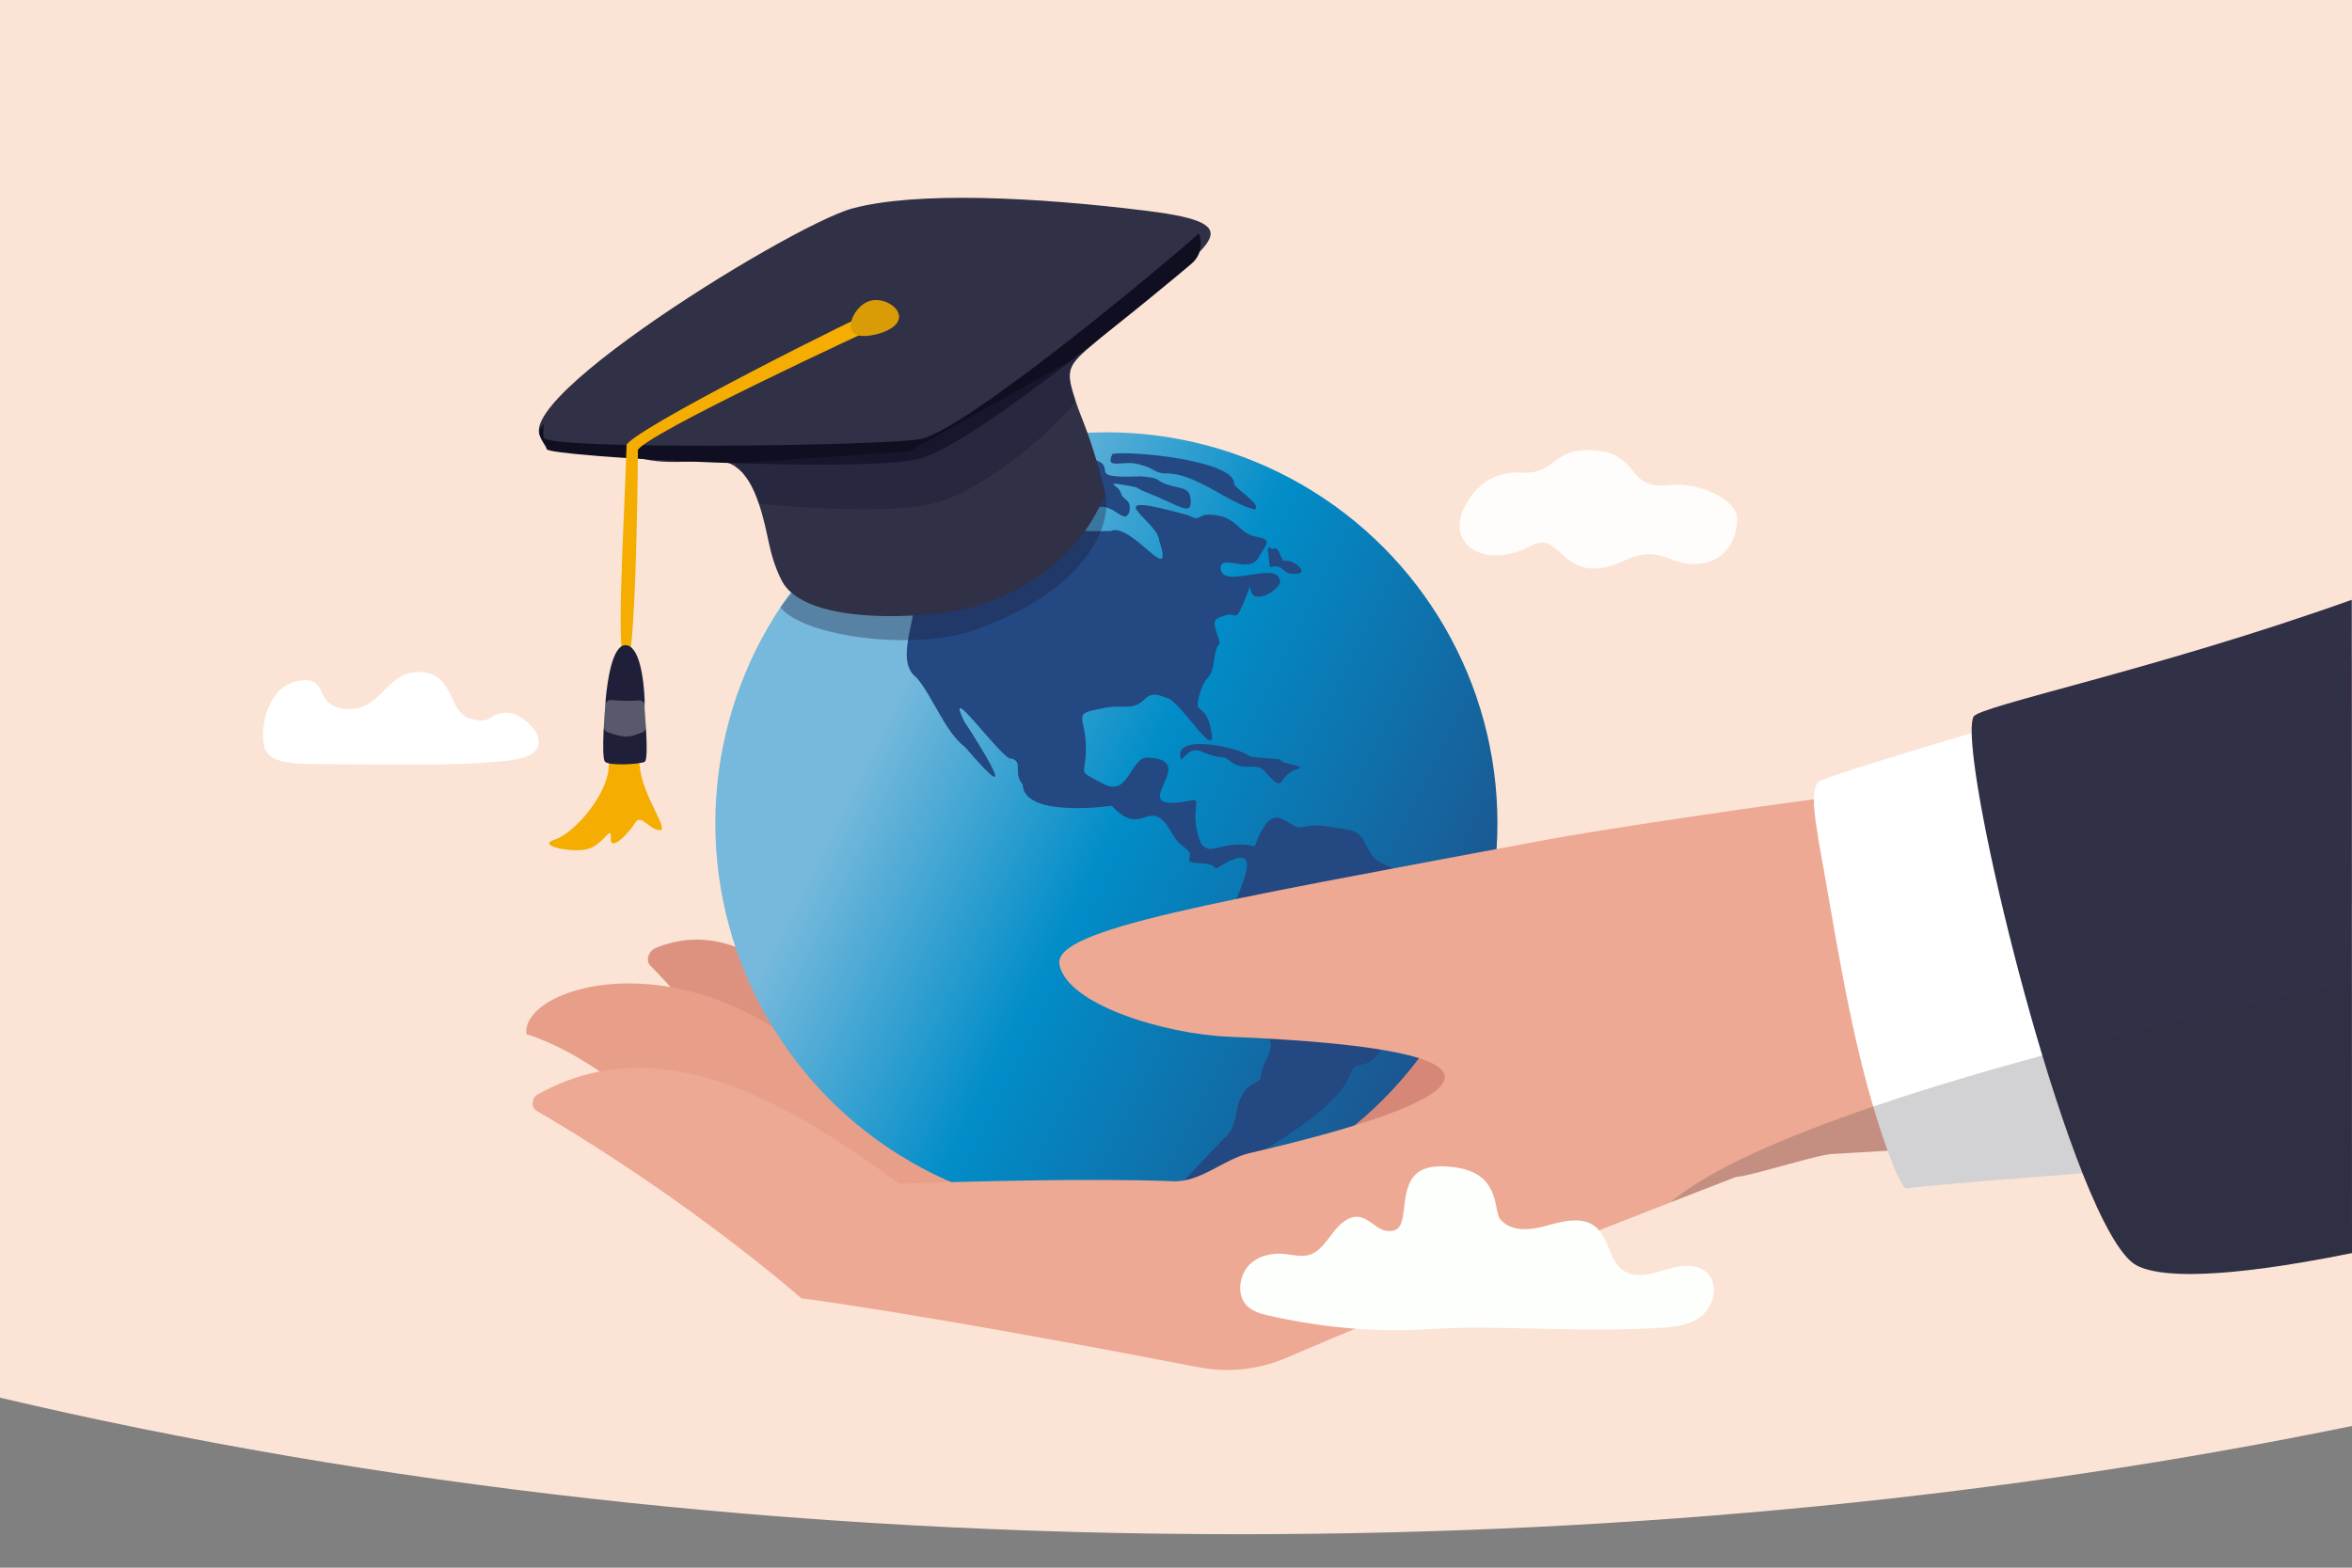
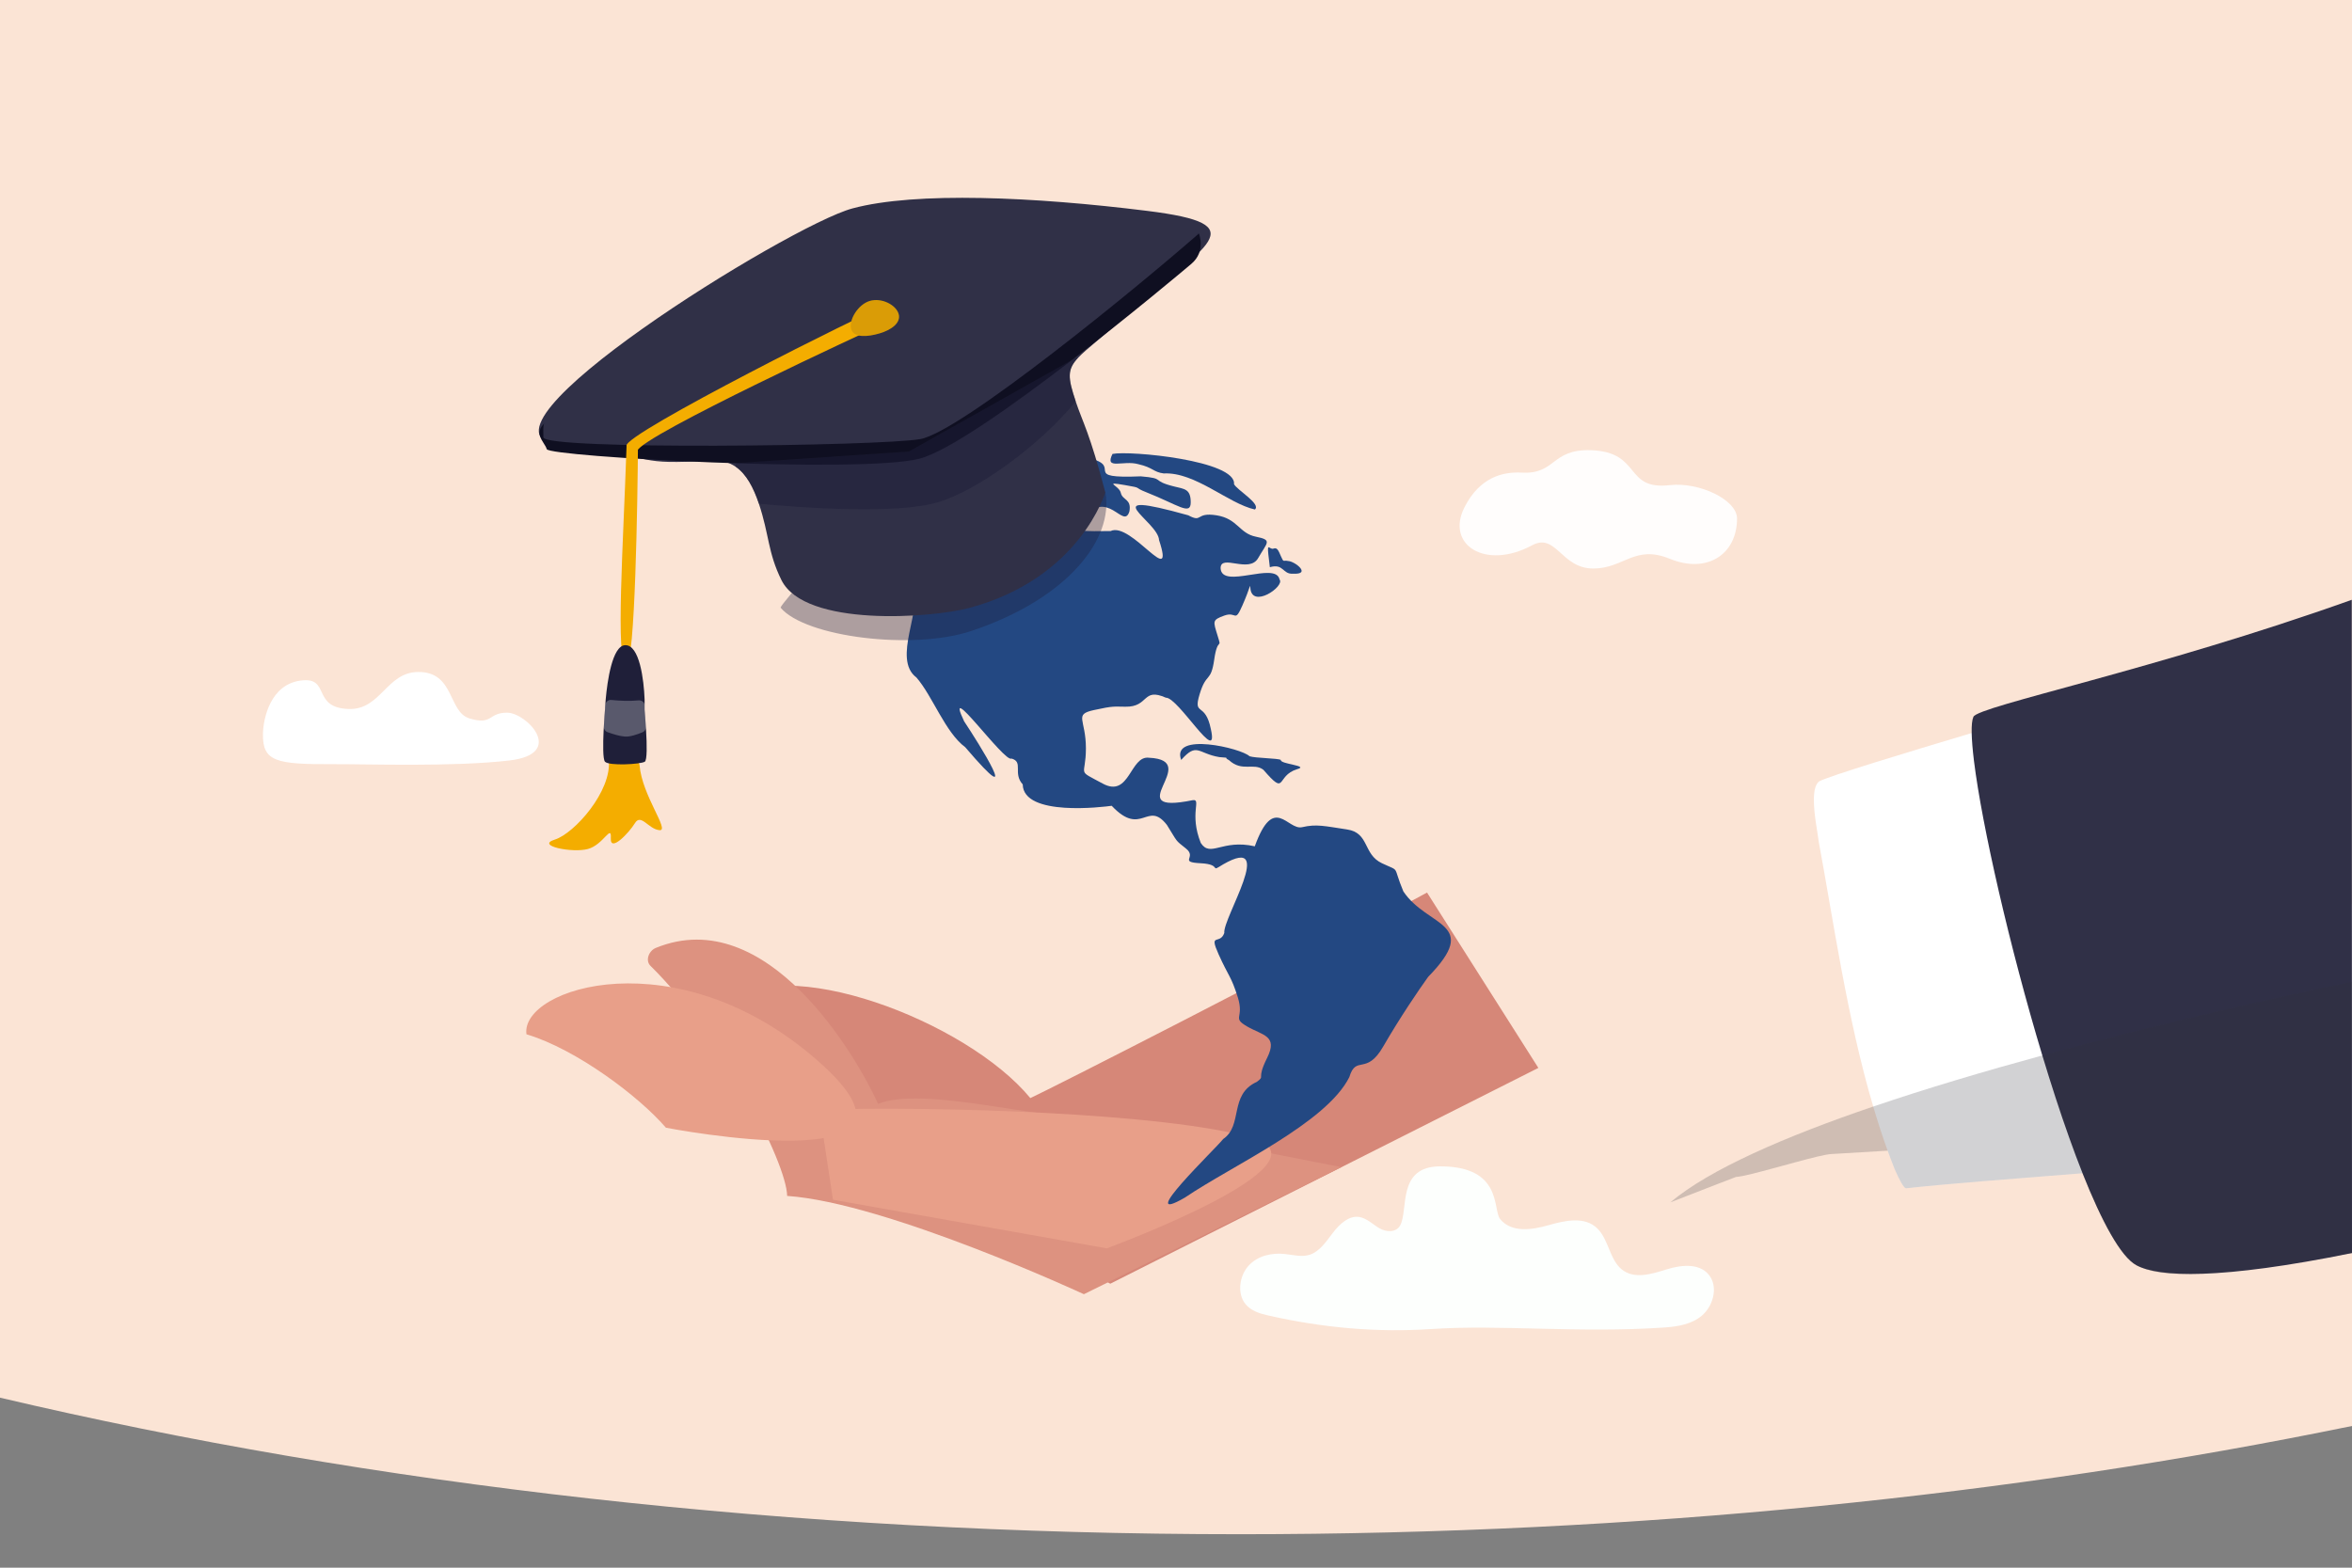
<svg xmlns="http://www.w3.org/2000/svg" version="1.1" id="Layer_1" x="0px" y="0px" width="3000px" height="2000px" viewBox="0 0 3000 2000" style="enable-background:new 0 0 3000 2000;" xml:space="preserve">
  <rect x="0" y="0" width="3000" height="2000" fill="#808080" stroke="none" />
  <style type="text/css">
	.st0{fill:#FBE4D5;}
	.st1{fill:#FFFFFF;}
	.st2{fill:#D68778;}
	.st3{fill:#DD9280;}
	.st4{fill:#E89F89;}
	.st5{fill:#0D1B3E;}
	.st6{fill:#78ADD3;}
	.st7{fill:url(#SVGID_1_);}
	.st8{fill:#234882;}
	.st9{fill:#177A8F;}
	.st10{opacity:0.35;fill:#1F1F39;}
	.st11{fill:#303047;}
	.st12{fill:#0F0F21;}
	.st13{opacity:0.51;fill:#1F1F39;}
	.st14{fill:#F4AD00;}
	.st15{opacity:0.12;fill:#1F1F39;}
	.st16{fill:#1F1F39;}
	.st17{opacity:0.26;fill:#FFFFFF;}
	.st18{fill:#EDA994;}
	.st19{opacity:0.92;}
	.st20{fill-rule:evenodd;clip-rule:evenodd;fill:#FFFFFF;}
	.st21{fill:#FDFFFD;}
	.st22{opacity:0.22;fill:#32323F;}
</style>
  <path class="st0" d="M0,1783.1c472,111.2,1010.4,174.2,1581.9,174.2c506.4,0,986.8-49.5,1418.1-138.1V0H0V1783.1z" />
  <g>
    <path class="st1" d="M646.8,909.2c24.7,0,75.5,52.5,2.9,61c-72.6,8.4-181.3,4.5-225.3,4.7c-71.8,0.3-89.6-3.2-89-38.4   c0.3-20.4,9.7-62.9,47.6-68.2c39.4-5.6,13.7,34.6,61.7,36.2c40.9,1.4,48-46.4,88-47.2c47.3-0.9,38.6,50.8,66,59.2   C628.9,925.6,622.1,909.2,646.8,909.2z" />
    <path class="st2" d="M1820.2,1138.7c-179.8,97.5-480,250.3-506,262.2c-81.4-98.8-316.1-187.7-391-119.4s35.4,59.3,55.7,69   c95.1,9.3,219.9,167.6,219.9,167.6l217.4,119.6l546-275.3L1820.2,1138.7z" />
    <path class="st3" d="M1384,1424.9c-57.5,3-207.7-39.8-264-16.6c-26.4-58.7-141-257.2-283.5-199c-9,3.7-13.7,16.1-6.8,22.9   c90.9,89.4,173.8,251.3,174.3,293.5c127,8.7,378.5,125.4,378.5,125.4l328.4-162.1L1384,1424.9z" />
    <path class="st4" d="M849.4,1438.7c-33.6-39.2-113.9-100.1-177.9-119.2c-8.2-59.3,192.1-124,371.6,33.8   C1222.7,1511.1,849.4,1438.7,849.4,1438.7z" />
    <path class="st5" d="M1237,1388.2" />
    <path class="st6" d="M1192.3,1427" />
    <path class="st4" d="M1045,1415.7c142.1-4.8,442.8,3.8,552.2,36.1s-185.5,140.8-185.5,140.8l-349.2-62L1045,1415.7z" />
    <g>
      <linearGradient id="SVGID_1_" gradientUnits="userSpaceOnUse" x1="979.641" y1="838.107" x2="1958.958" y2="1319.764">
        <stop offset="0.155" style="stop-color:#76B9DC" />
        <stop offset="0.453" style="stop-color:#018DC8" />
        <stop offset="1" style="stop-color:#234882" />
      </linearGradient>
-       <circle class="st7" cx="1411.2" cy="1050.3" r="498.8" />
      <g>
        <path class="st8" d="M1066.1,717.8c24.4,0,24.4-18.7,51.7-20.1s39-6.7,36.1,13.4c-2.9,20.1-26.1,46.9-7.4,34     c18.7-12.9,14.4-12.6,17.2,5.2c14.3,24.7-26.4,90.4,5.2,114c20.6,23.6,36.7,70,62.3,89c77.3,90.5,16.1-6.8-1.4-33     c-27.7-58.1,51.8,53.4,60.3,47.4c15.8,4.3,1.4,18.7,14.4,33c0.8,41.6,103.4,28.7,113.5,27.3c38.2,40.6,45.4-7.7,70.4,24.4     c14.4,23,10,18.7,24.4,30.2c14.4,11.5-10.1,17.2,18.7,18.7c28.7,1.4,10.1,12.9,28.7,1.4c68.7-39.4-0.8,68.8,1.4,87.6     c-5.7,15.8-20.1-1.4-7.2,27.3c12.9,28.7,15.8,27.3,24.4,54.6c8.6,27.3-7.9,25.8,11.9,37.3c19.7,11.5,39.8,11.5,25.5,40.2     c-14.4,28.7-1.6,21.9-13.1,30.5c-35.8,16.3-17.3,55.6-42.9,72.9c-8.6,11.4-114.9,113-48.8,74.7c60.1-40.8,180.3-94.8,209.7-153.7     c8.6-28.7,21.5-1.4,43.1-38.8s46-73.2,57.4-89c68.2-69.9-0.9-62.9-31.6-109.1c-14.4-34.5-2.9-24.4-27.3-35.9     c-24.4-11.5-15.8-38.8-44.5-43.1c-28.7-4.3-38.8-7.2-57.4-2.9s-35.9-43.1-60.3,24.4c-42-9.5-56.4,14.9-68.9-4.3     c-15-37.6,1.2-56.1-10.1-54.6c-96.8,19.8,14-50.9-56-54.1c-24.2-3.1-24.4,51.7-58.9,33c-34.5-18.7-21.5-7.7-21.5-45     c0-37.3-15.8-43.1,10.1-48.8c25.8-5.7,25.8-4.3,40.2-4.3c30.4,0.6,21.3-25,51.7-11.5c15.8-0.7,68.2,88.7,57.4,40.2     c-7.2-35.9-23-15.8-14.4-44.5c8.6-28.7,14.4-14.4,18.7-44.5c4.3-30.2,10.1-11.5,4.3-30.2c-5.7-18.7-7.2-20.1,8.6-25.8     c15.8-5.7,12.9,10.1,23-12.9c10.1-23,9.8-28.2,10.1-23c1.3,28.4,44.5-1.4,37.3-10.1c-4.8-23.7-73.8,13.3-75.2-14.4     c0-18.7,36.4,7.2,47.9-12.9c11.5-20.1,18.7-23-2.9-27.3c-21.5-4.3-23-23-50.3-27.3s-17.2,10.1-35.9,0     c-123.8-34.5-38.3,7.3-37.3,31.6c21.3,64.9-35.7-24.1-61.8-11.5c-28.7,0-59.2,2.7-36.6-14.6c32.7-42.5,53,14.2,60.6-10.5     c2.9-16.3-8.9-13.9-11-23.7c-2-9.3-23.6-14.8,5.5-9.8c23.7,4.1,9.1,2.1,27.5,9.3c40.2,15.9,56.2,29.9,56.2,12.7     c0-17.2-7.9-17-21.3-20.3c-30.8-7.7-9.5-10.1-42.4-12.9c-76.7,3.2-23.4-12-63.4-22.5c-32.3-3.5-51.7,2.4-46,13.9     c5.7,11.5,63.5,25,51.9,24.2c-35.9-2.6-27,8.4-62.9,6.9c-55.9-3.7-92.4,5.8-139.3,2.9C1155.1,597.4,1072.3,682.6,1066.1,717.8z" />
        <path class="st8" d="M1619.7,723.6c17.7-5.1,16.1,9.2,29.4,8.3c24.3,1.3,2.5-15.9-6.1-16.2c-6.5-1.4-5.4,2.5-9-5.7     c-3.6-8.3-5-11.8-9.7-10.1c-4.7,1.8-8.3-8.6-6.5,7.5C1619.7,723.6,1619.7,723.6,1619.7,723.6z" />
        <path class="st8" d="M1419,579.1c-10.5,21.1,13.8,7.6,33,13.1c19,4.3,19,10.1,32.3,11.8c40.2-2.1,82.2,38.4,116.3,46     c8.3-7-22.4-24.5-26.6-32.3C1577.2,587.5,1441.1,574.6,1419,579.1z" />
        <path class="st8" d="M1506.6,969.5c-13.3-36.2,76.8-15,87.2-4.7c7.5,2.5,36.6,2.5,39.9,4.7c-1.2,5.4,37.3,7.3,20.8,11.8     c-27.7,8.4-12.8,35.7-43.1,0.7c-12.4-9.4-27,3.2-43.8-12.2c-8.3-4.3,3.2-2.5-12.2-3.9C1527.8,961.4,1527,946.5,1506.6,969.5z" />
        <path class="st9" d="M1332.5,621.1c-12.2-15.8-61.2-12.1-66.6-4.1c0.4,17.2,18.9,5.2,31.2,3.8     C1307,618.2,1334,632.2,1332.5,621.1z" />
      </g>
      <path class="st10" d="M1238.8,805c-74.3,24.8-211.7,7.9-243.2-29.8c1-5.8,85.3-98.6,85.2-104.5c-0.3-19.3-34.5,72-41.9,53.5    c44.8-16.5,118.7-42.8,189.5-64.1c79.9-24.1,99.6-67.3,125.3-57.4c3.1,1.2,55.7,22.6,56.2,25.4    C1420.8,686.9,1362.8,763.6,1238.8,805z" />
      <path class="st11" d="M712.3,567.8c138.4,16.9,93,25.5,195.8,19.8c12.2-0.7,22.1,2.3,30.3,7.9c13.7,9.5,22.7,26.6,29.6,47.2    c13.2,39.5,11.3,62.1,28.7,97.3c30,60.6,191.9,48.3,239.2,35.7c142-37.9,173.9-147.6,173.9-147.6c-19.8-75.9-28.7-89-37.7-115.9    c-10.2-30.4-11.1-40.7,3.1-55.8c10.8-11.5,30.4-25.8,61.3-54c99.3-90.6,169.7-115.6,26.5-133.4c-143.2-17.8-294.7-24.9-375.7-3.1    C1006.4,287.5,580.7,551.7,712.3,567.8z" />
      <path class="st12" d="M1529.2,297.9c0,0,9.5,22.5-9.6,38.7c-19.1,16.2-273,229.5-346.9,248.6c-73.9,19.1-472.6-2.4-475.3-12.2    c-2.8-9.8-21.1-21.5,3.4-38.1S1529.2,297.9,1529.2,297.9z" />
      <path class="st11" d="M1529.2,297.9c-76.9,67.4-303.4,253.1-355.5,262.3c-52.1,9.1-480.4,14.1-480.6-2.3    c-0.1-16.5-1.8-19.3,11.4-33.2s381-234.6,381-234.6L1529.2,297.9z" />
      <path class="st13" d="M938.4,595.4c13.7,9.5,22.7,26.6,29.6,47.2c55.6,5.2,174.4,13.8,227.7-1.7c51.5-15,131.5-73.7,176.4-128.9    c-10.2-30.4-11.1-40.7,3.1-55.8l-3.2,0.3l-212.7,119.5l-220.9,14.9L938.4,595.4z" />
      <path class="st14" d="M812.8,575.3c4.8-19.2,302.4-156.9,304.9-157.6c2.4-0.7,15.4-25.7,5.2-24.5    c-10.2,1.2-327.9,160.4-323.8,175.6c4.2,15.2,7.2,13.9,7.2,13.9L812.8,575.3z" />
      <path class="st14" d="M1085.7,419.9c3.4,11.4,20.9,9.9,36,5.5c15.1-4.4,27.9-13.5,24.5-25c-3.4-11.4-21.5-20.9-36.7-16.5    C1094.4,388.3,1082.3,408.4,1085.7,419.9z" />
      <path class="st15" d="M1085.7,419.9c3.4,11.4,20.9,9.9,36,5.5c15.1-4.4,27.9-13.5,24.5-25c-3.4-11.4-21.5-20.9-36.7-16.5    C1094.4,388.3,1082.3,408.4,1085.7,419.9z" />
      <path class="st14" d="M801,566.9c-0.8,1.1-1.8,0.4-1.8,1.8c-4.1,124.2-14.5,275.6-0.5,279.5c11.5,3.2,14.6-217.2,15-277.2    C813.7,564.2,805,561.3,801,566.9L801,566.9z" />
      <path class="st14" d="M813.6,971.8c1.3,1.2,2,2.9,2.2,4.6c3.1,38.6,39.1,83.9,25.4,82.7c-14.1-1.2-23.5-21.7-31.3-9    s-31.8,37.9-30.8,19.2c1-18.6-9.4,8.4-29.2,13.8c-19.8,5.4-67.3-4.2-42.2-12c25-7.8,73-62,68.8-101.7    C772.8,935,805.1,963.8,813.6,971.8z" />
      <path class="st16" d="M771.7,971.8c5.3,5.5,45.1,3.3,50.7,0c3.1-1.8,2.8-21.9,1.7-39.6c-0.7-12.9-1.7-24.5-1.9-26.9    c0-0.3,0-0.6,0-0.9c0.1-3,0.1-7.1,0-12c-0.9-25.2-6.5-69.9-24.8-69.3c-16.5,0.6-22.8,46.3-24.8,69c-0.7,7.7-0.9,12.7-0.9,12.7    s-1.1,12.9-1.8,27.3C769.1,949.4,768.9,968.8,771.7,971.8z" />
      <path class="st17" d="M770.2,927c-0.2,3.1,1.7,6,4.6,7c7.2,2.6,15.9,5.3,22.4,5.7c6.2,0.4,14.9-2.4,22.4-5.5    c2.8-1.2,4.5-3.9,4.3-6.9c-0.6-10.8-1.4-19.9-1.6-22c0-0.3,0-0.6,0-0.9c0.1-1.1,0.1-2.4,0.1-3.9c0-4.2-3.6-7.4-7.8-7    c-11.8,1.2-24.7,0.5-34.9-0.5c-3.9-0.4-7.4,2.5-7.7,6.5c-0.2,3.4-0.4,5.4-0.4,5.4S770.8,914.8,770.2,927z" />
    </g>
-     <path class="st18" d="M2999.7,840v572.5c-40.1,4.7-80.9,9.3-120.4,13.7c-96.4,10.7-185.5,20-240.1,24.8c-1.7,0.1-3.4,0.3-5,0.4   c-5.5,0.5-11,0.9-16.4,1.4c-7.1,0.6-14.2,1.2-21.3,1.7c-42.8,3.5-85.3,6.6-127.2,9.4c-6.8,0.5-13.6,0.9-20.3,1.4   c-7,0.5-14,0.9-20.9,1.4c-6.8,0.4-13.5,0.9-20.2,1.3c-24.3,1.5-48.4,3-72.2,4.3c-13.9,0.8-68.4,17.3-100.5,25.2   c-9.3,2.3-16.7,3.8-20.7,4c0,0-32.4,12.4-83.7,32.4c-118.1,46-336.5,132.1-489.6,198.2c-35.3,15.2-74.5,19.5-112.2,12.2   c-111.4-21.5-356.2-67.7-506.9-88c0,0-140.2-123.8-337.5-239.1c-7.9-4.6-6.6-16.6,1.3-21c161.7-90.7,331.8,19.7,461.2,114.1   c85.3-3.2,248.1-7.3,346.8-3.4c36.8,2.7,65.6-27.8,100.3-35.9c268.2-62,400.1-130.9-27.1-148.4c-80.7-3.3-206.8-40.9-215.8-92.4   c-7.8-44.7,193.1-78.6,612.5-157.3c73-13.7,233.1-37.5,350-53.3c0.1,0,0.2,0,0.3,0c2.1-0.3,4.1-0.5,6.1-0.8   c10.8-1.4,21.2-2.9,31-4.3c35.6-5.2,64.2-10.5,80.7-15.9c19.6-6.4,39.2-12.7,58.8-19c3.5-1.1,7-2.3,10.5-3.4l1.9-0.6   c4.9-1.6,9.9-3.2,14.9-4.8c2.9-0.9,5.8-1.9,8.6-2.8c42.1-13.6,84.2-27.3,126.4-41c13-4.2,26-8.4,39-12.7c5.4-1.8,11.2-3.5,17.6-5.4   C2774.2,889.7,2887.6,864.8,2999.7,840z" />
    <path class="st1" d="M2999.7,1153.7v310c-103.8,14.4-221.9,23.5-343.4,33.1c-90.7,7.2-173.6,13.5-225.3,19.2   c-2.9-0.7-7.9-9.7-14.5-24.8c-3-7.6-6-15.4-8.8-23.2c-6.7-18.3-12.7-37.2-18.4-56.3c-33.4-113-50.7-236.8-69.3-336.8   c-1.5-12.4-6.6-36.6-6.4-55.2c0.1-10.3,1.8-18.9,6.6-22.8c12.7-6.9,111.7-36.9,194.6-61.7c58.4-17.5,108.9-32.3,115.8-34.5   c0.6,0.7,16.3,19.1,22.2,26.1c1.5,1.7,2.3,2.7,2.2,2.6C2732.4,979.8,2919.9,1101.8,2999.7,1153.7z" />
    <path class="st11" d="M2999.7,765.2l0.3,833.4c-168.7,34.3-246.4,30.9-274.9,15.6c-20-10.7-44.1-55.4-68.8-117.4   c-5.7-14.4-11.5-29.8-17.2-45.9c-11.6-32.4-23-67.8-34.1-104.4c-41.5-137.7-77-293.1-87.2-375.9c-1.7-14-2.7-26-2.9-35.4   c-0.2-9.8,0.5-16.8,2.2-20.7C2523,900.7,2749.9,854.5,2999.7,765.2z" />
    <g transform="matrix(-1.885,0,0,1.46,1581.91,605.299)" class="st19">
      <path class="st20" d="M-336.2,38.6c0.1,31.4,20.4,48.4,45.5,35.1c23.8-12.6,31,8.4,51.6,8.5c22,0.2,25.2-31.6,41.6-20.3    c31.5,21.9,58.6-0.3,45.8-33.1c-10.4-26.5-26-31.3-38.8-30.4c-23.3,1.6-19.8-20.8-46.9-19.6c-34.6,1.6-22,35.3-53.5,30.5    C-310.5,6.5-336.2,22-336.2,38.6z" />
    </g>
    <path class="st21" d="M1826.5,1695.5c-71,4.7-138.9-1.5-208.6-17.2c-10.7-2.4-22-5.7-29.3-14.6c-11-13.6-7.7-36.5,4.2-49.2   c11.8-12.7,29.7-16.5,46.1-14.7c10.5,1.1,21.3,4.2,31.5,1c12.7-4,21.1-16.8,29.6-27.9c8.5-11.1,20.1-22.1,33.2-20.4   c9.8,1.3,17.6,9.4,26.3,14.5c8.8,5.1,21.5,5.6,26.5-3.8c10.7-20.1-4.3-75.2,51-75.2c79.9,0,66.8,55.4,76.4,67.2   c14.6,17.8,40.5,13.9,61.6,7.9c21.1-6,46.3-11.8,62.5,4.2c14.1,13.8,15.6,39.2,30.6,51.8c16,13.5,38.7,6.3,58.1,0.2   c19.4-6,44.3-8.3,55.6,10.1c9.4,15.4,2.4,37.7-11,49s-31.1,14-47.9,15.2C2013.6,1701,1914.2,1689.7,1826.5,1695.5z" />
    <path class="st22" d="M2999.7,1252.5l0.3,346.1c-191.3,34.8-246.4,30.9-274.9,15.6c-20-10.7-44.1-55.4-68.8-117.4   c-90.7,7.2-173.6,13.5-225.3,19.2c-2.9-0.7-7.9-9.7-14.5-24.8c-3-7.6-6-15.4-8.8-23.2c-24.3,1.5-48.4,3-72.2,4.3   c-13.9,0.8-68.4,17.3-100.5,25.2c-9.3,2.3-16.7,3.8-20.7,4c0,0-32.4,12.4-83.7,32.4c49.7-42,146.1-83.9,258.7-122.2   c68.2-23.2,142.4-45.2,215.7-65.2C2763,1303.4,2917.2,1269.7,2999.7,1252.5z" />
  </g>
</svg>